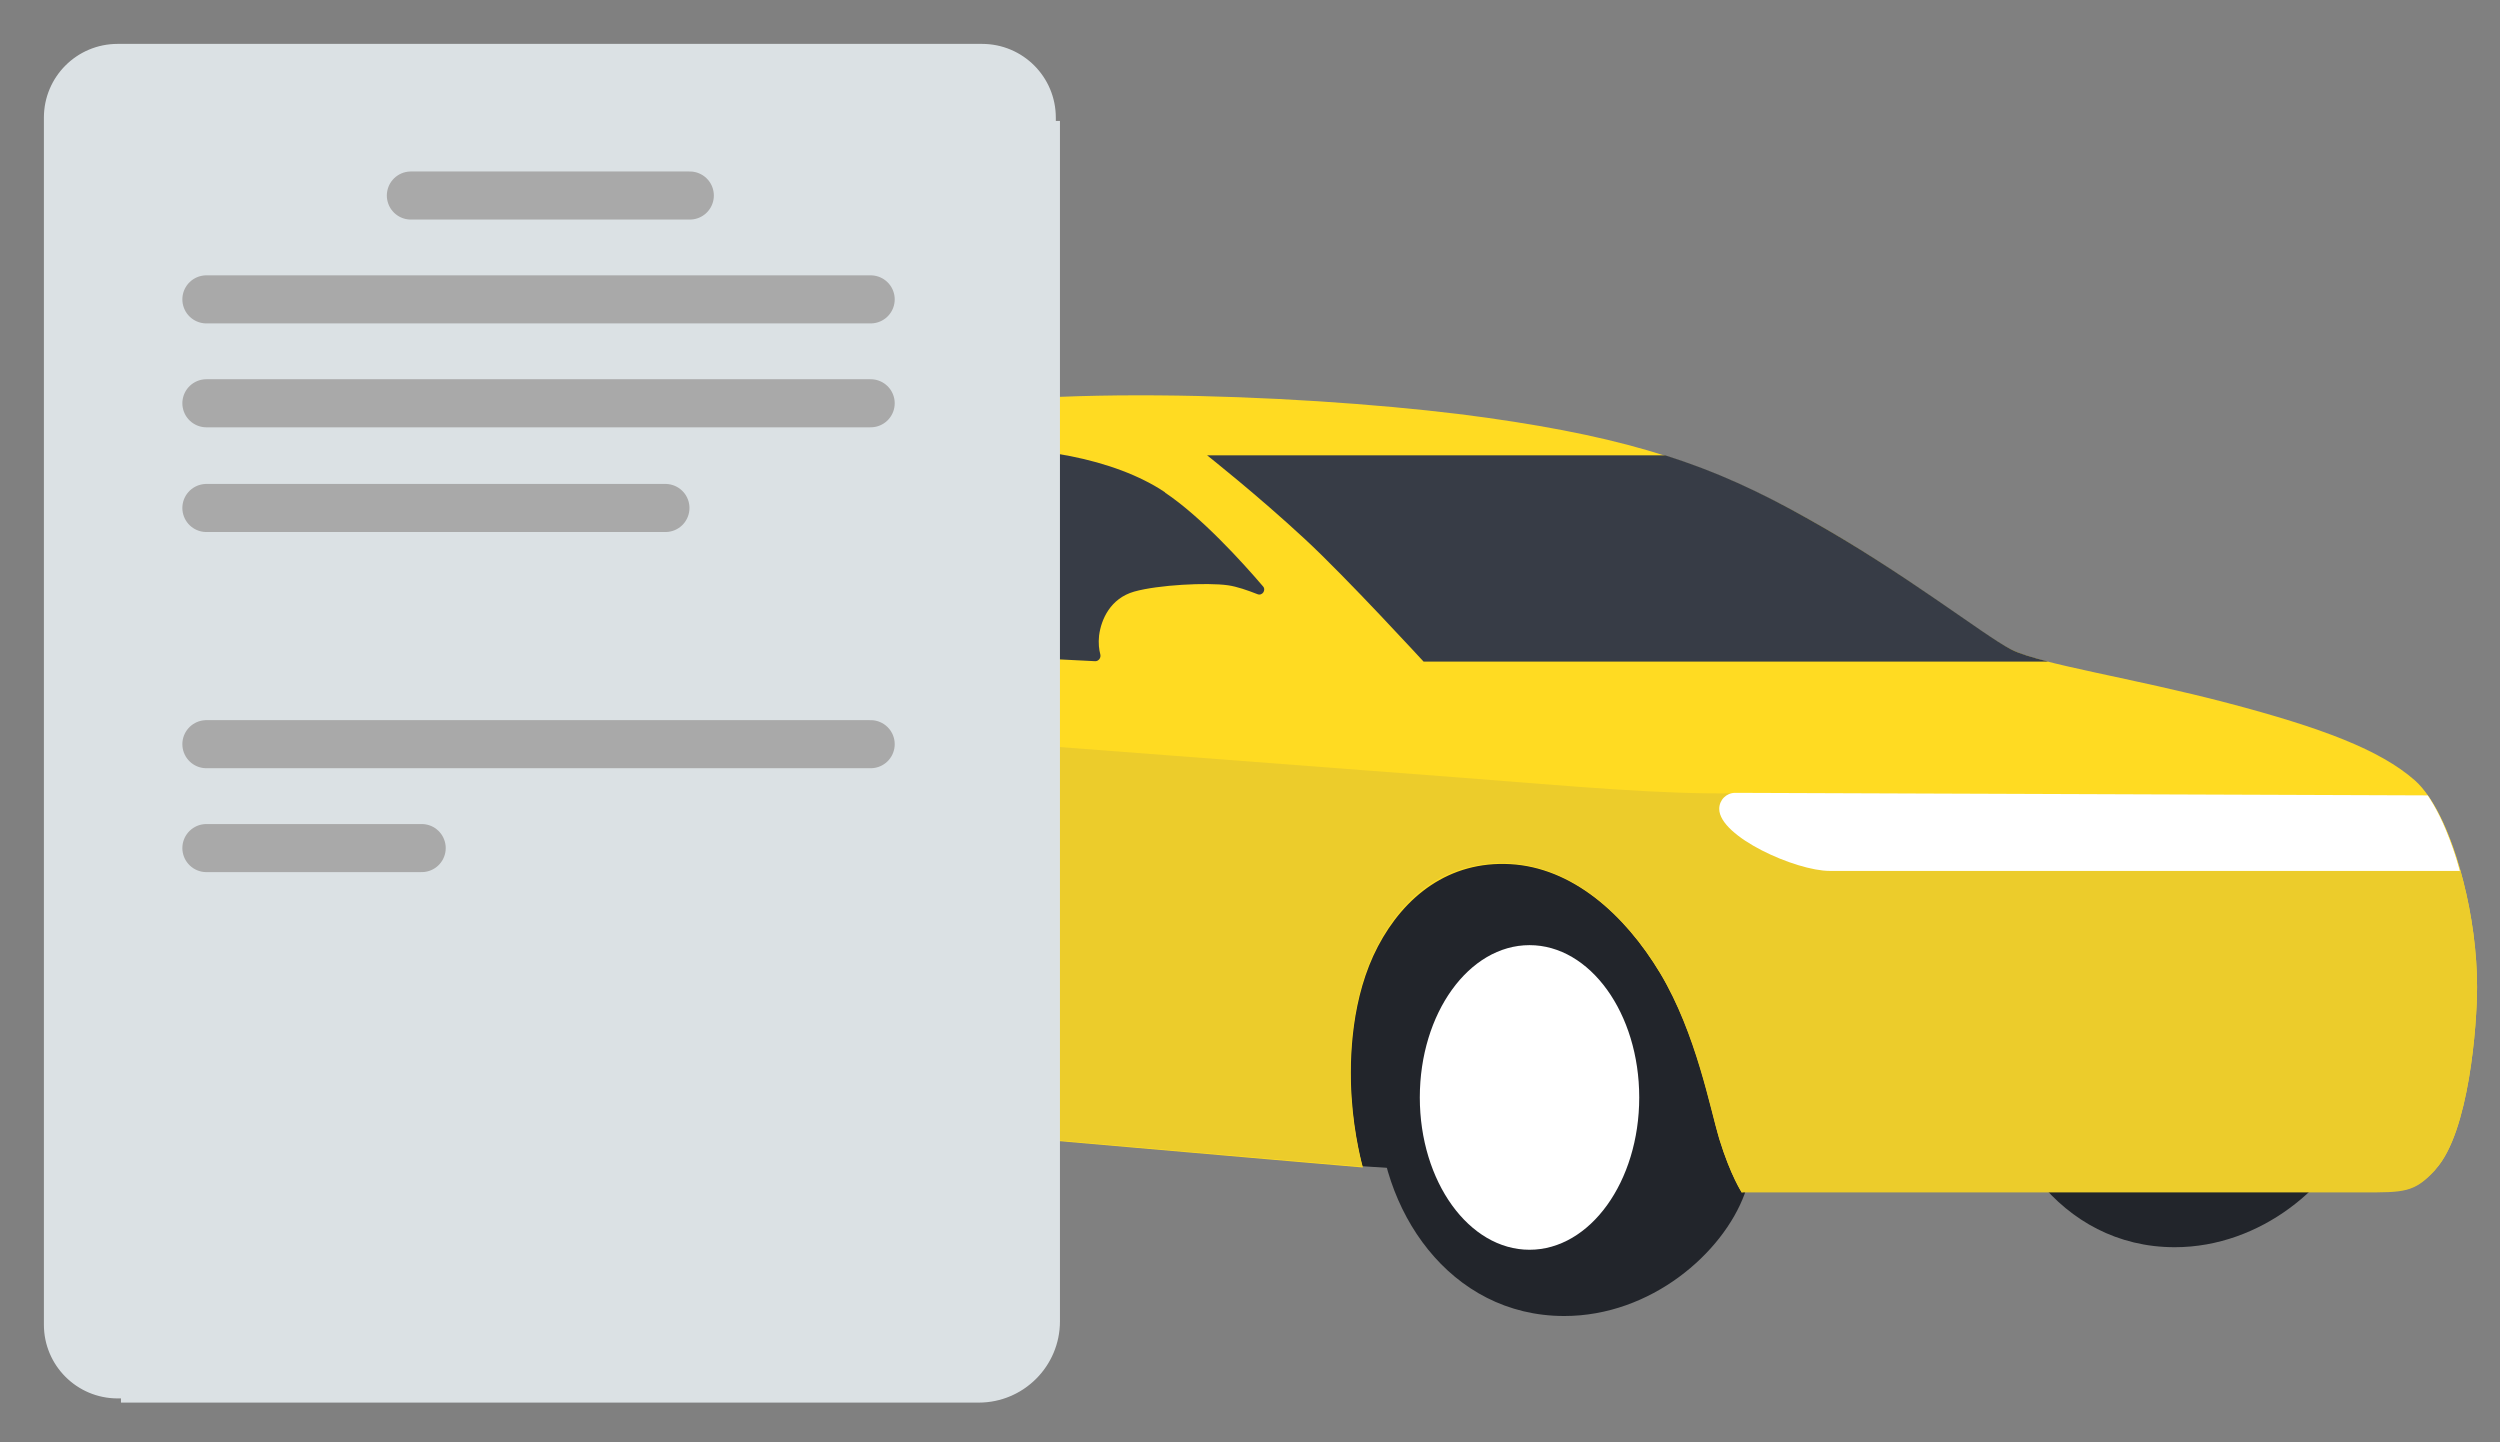
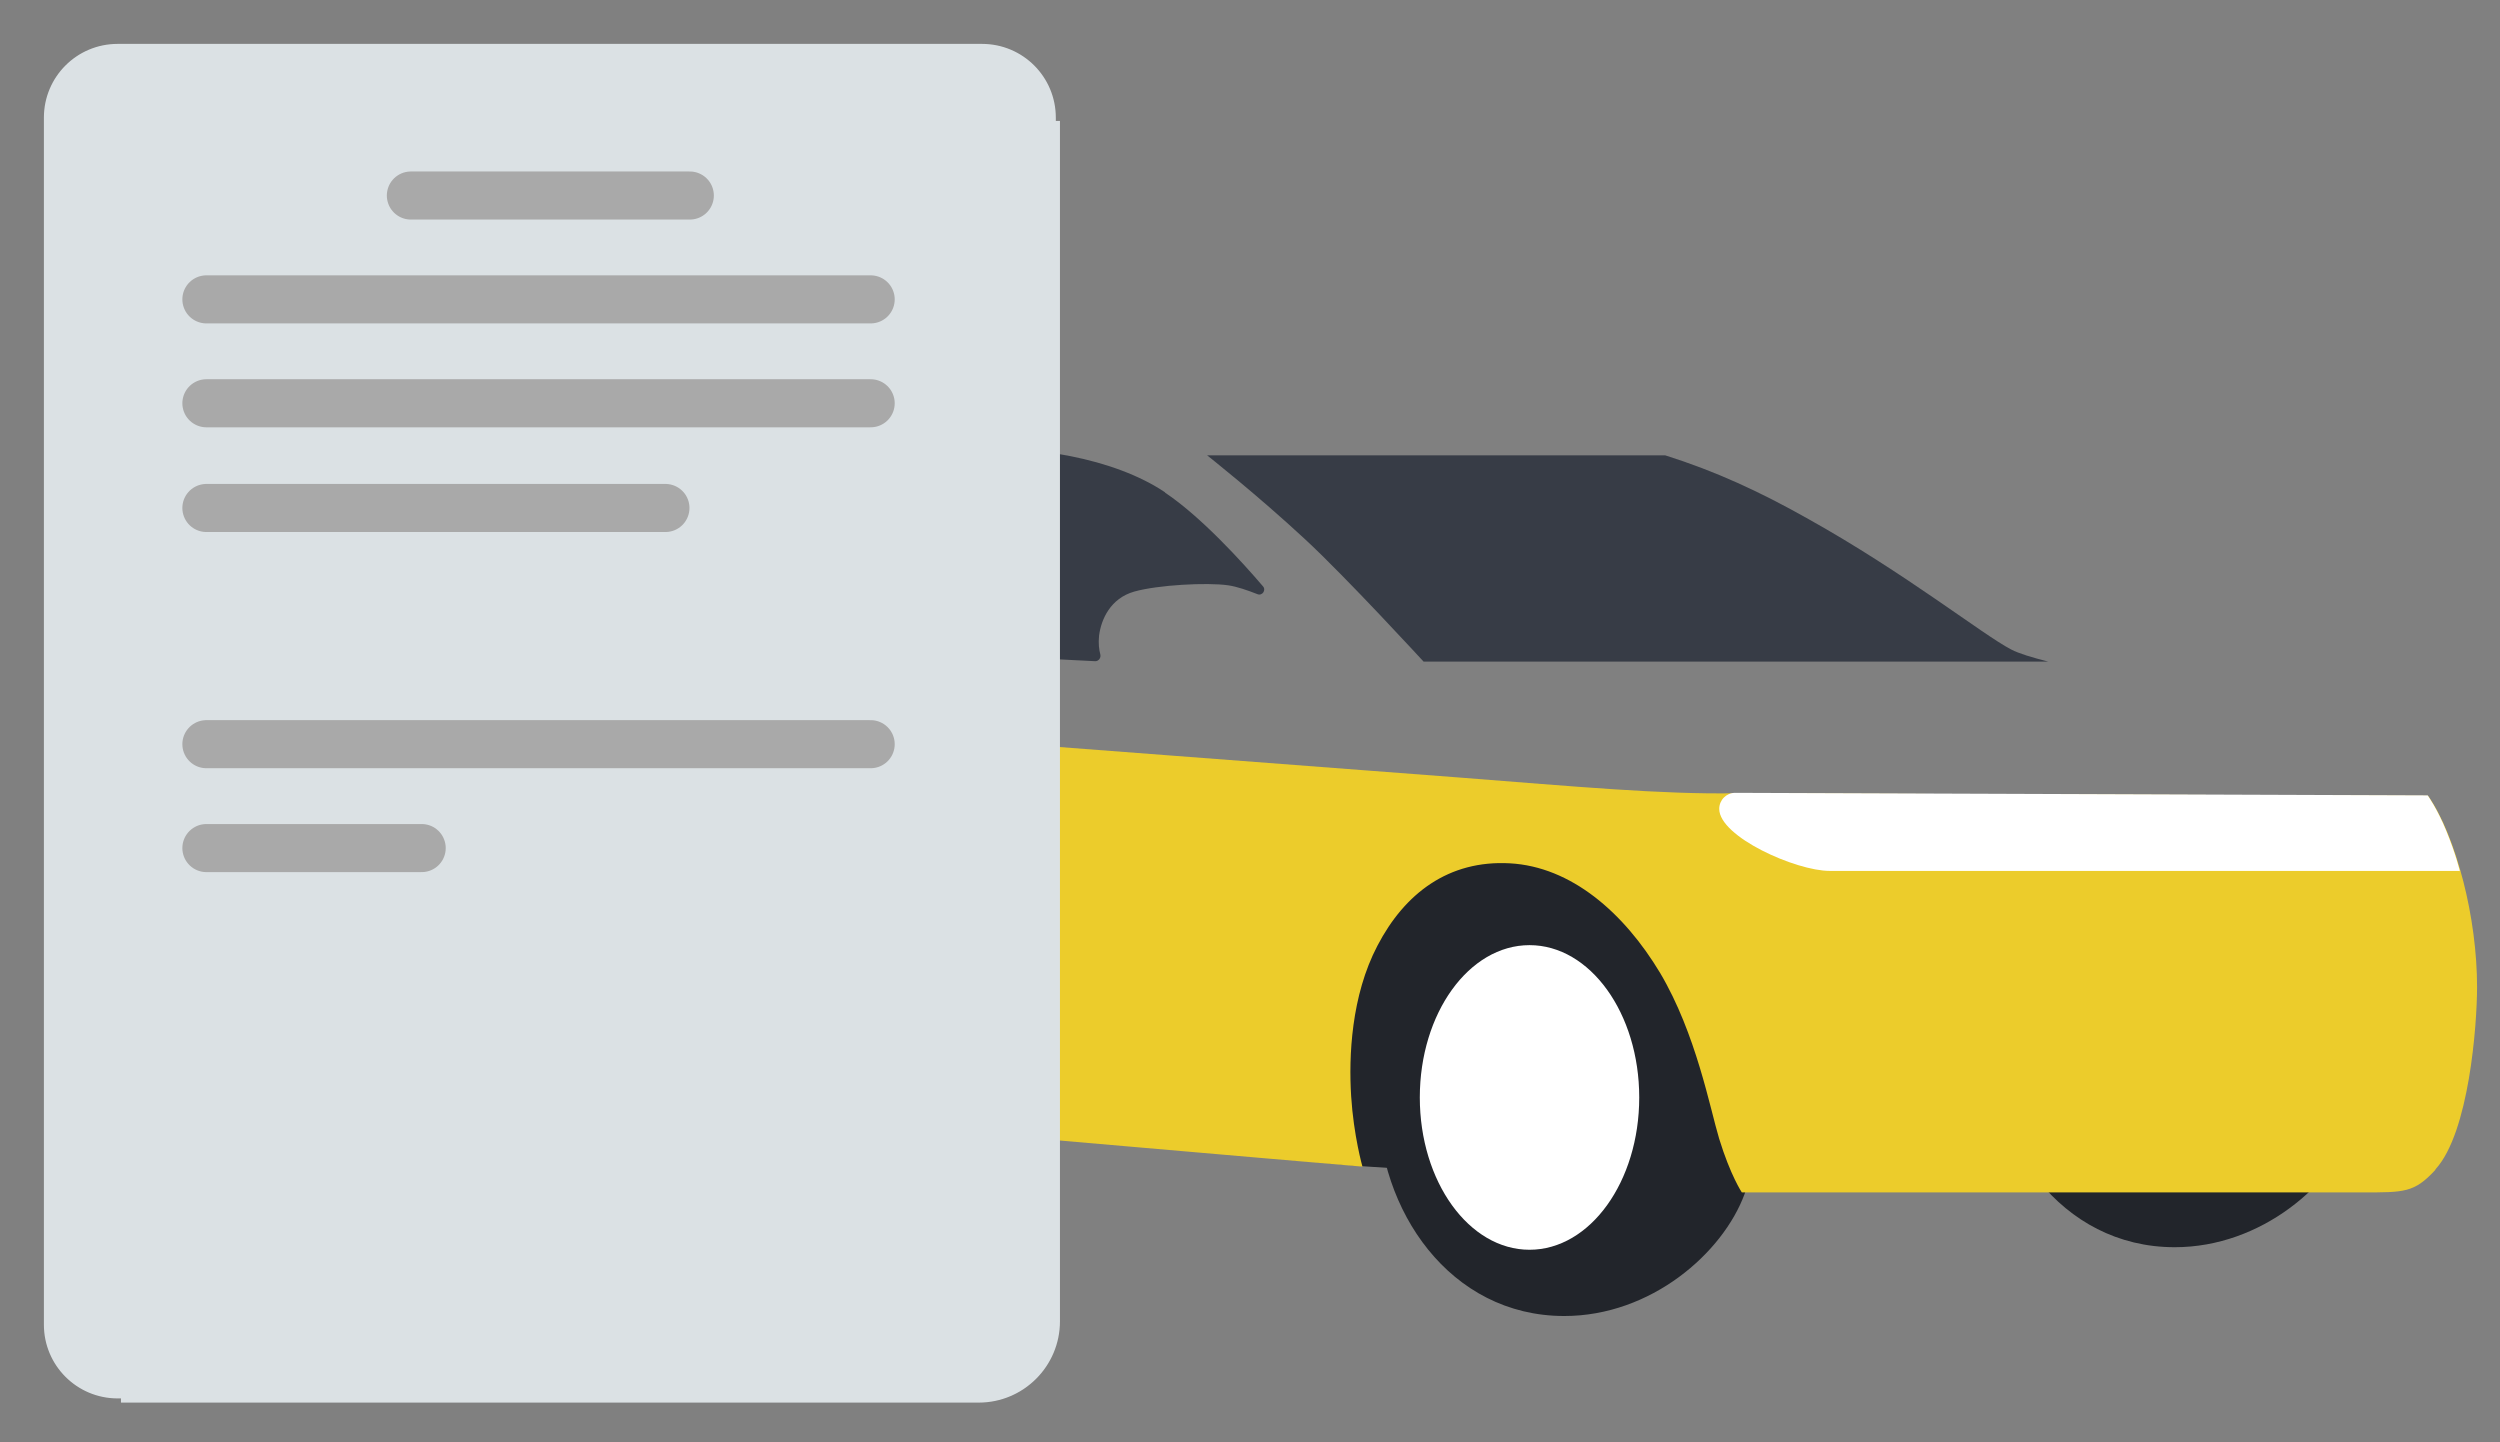
<svg xmlns="http://www.w3.org/2000/svg" width="52" height="30" viewBox="0 0 52 30" fill="none">
  <rect x="0" y="0" width="52" height="30" fill="#808080" stroke="none" />
  <g clip-path="url(#clip0_152_1911)">
    <path d="M36.238 24.784L28.347 24.258L15.066 23.064L9.231 21.669L8.412 19.124L9.492 15.719L36.238 17.755V24.784Z" fill="#22252B" />
    <path d="M11.826 17.755C11.826 17.755 13.412 17.658 14.291 19.212C14.97 20.414 14.944 22.099 14.718 23.038C14.474 24.038 13.559 25.188 12.009 25.188C10.146 25.188 9.301 23.231 9.301 21.476C9.301 19.431 10.215 17.869 11.539 17.772C11.6 17.772 11.713 17.772 11.835 17.772" fill="#22252B" />
    <path d="M36.29 24.828C35.837 26.065 34.34 27.373 32.537 27.373C30.159 27.373 28.661 25.179 28.661 22.924C28.661 20.484 29.95 18.624 31.814 18.509C31.988 18.501 32.45 18.501 32.85 18.509C32.85 18.509 34.914 18.457 35.872 20.396C37.022 22.713 36.29 24.828 36.29 24.828Z" fill="#22252B" />
    <path d="M48.989 23.398C48.536 24.635 47.038 25.942 45.235 25.942C42.857 25.942 41.359 23.748 41.359 21.493C41.359 19.054 42.648 17.193 44.512 17.079C44.686 17.07 45.148 17.07 45.548 17.079C45.548 17.079 47.612 17.026 48.571 18.966C49.72 21.283 48.989 23.398 48.989 23.398Z" fill="#22252B" />
-     <path d="M36.238 24.784H49.154C50.016 24.784 50.225 24.793 50.661 24.319C51.357 23.555 51.523 21.318 51.523 20.528C51.523 19.817 51.418 19.036 51.235 18.325C51 17.395 50.635 16.588 50.225 16.228C49.502 15.596 48.3 15.14 46.332 14.622C44.364 14.104 42.439 13.815 41.838 13.516C41.237 13.218 39.635 11.928 37.623 10.805C35.611 9.681 33.965 9.12 30.934 8.69C27.904 8.26 21.964 7.944 18.837 8.593C15.711 9.243 14.701 10.024 13.272 10.954C11.844 11.884 11.13 12.569 9.867 13.104C8.604 13.639 8.491 14.218 8.317 14.877C8.16 15.482 7.725 18.527 8.291 20.3C8.43 20.73 9.231 21.695 9.231 21.695C9.231 21.695 8.97 19.94 9.327 18.975C9.684 18.009 10.207 17.448 10.999 17.456C11.792 17.465 12.689 18.352 13.072 19.44C13.455 20.528 13.882 21.941 14.056 22.265C14.23 22.59 14.579 22.994 15.066 23.09C15.554 23.187 28.348 24.284 28.348 24.284C28.348 24.284 28.165 23.643 28.113 22.818C28.06 21.993 28.113 20.73 28.661 19.685C29.21 18.641 30.142 17.904 31.413 17.974C32.685 18.044 33.782 18.992 34.54 20.256C35.298 21.52 35.576 23.073 35.768 23.705C36.003 24.468 36.238 24.819 36.238 24.819V24.784Z" fill="#FFDB22" />
    <path d="M50.66 24.319C51.357 23.555 51.523 21.318 51.523 20.528C51.523 19.817 51.418 19.036 51.235 18.325C51.052 17.614 50.8 16.974 50.504 16.553C48.579 16.544 36.543 16.5 36.099 16.5C34.566 16.526 32.763 16.36 30.386 16.175C28.008 15.991 13.211 14.868 11.139 14.71C10.207 14.64 9.58 14.043 9.161 13.455C8.804 13.701 8.622 13.955 8.508 14.218C8.421 14.411 8.325 14.797 8.308 14.859C8.151 15.464 7.716 18.51 8.282 20.282C8.421 20.712 9.222 21.677 9.222 21.677C9.222 21.677 8.961 19.922 9.318 18.957C9.667 17.992 10.198 17.43 10.99 17.439C11.783 17.439 12.68 18.334 13.063 19.422C13.446 20.51 13.873 21.923 14.047 22.248C14.23 22.581 14.57 22.976 15.058 23.073C15.545 23.178 28.339 24.266 28.339 24.266C28.339 24.266 28.156 23.626 28.104 22.801C28.052 21.976 28.104 20.712 28.652 19.668C29.219 18.58 30.133 17.887 31.405 17.957C32.676 18.027 33.773 18.975 34.531 20.238C35.28 21.502 35.568 23.055 35.759 23.687C35.994 24.451 36.23 24.802 36.23 24.802H49.145C50.007 24.802 50.216 24.81 50.652 24.337L50.66 24.319Z" fill="#ECCC2B" />
-     <path d="M24.237 10.243C23.183 9.532 21.441 9.234 20.039 9.366C18.436 9.515 17.209 10.015 15.902 10.682C14.744 11.279 13.533 12.217 13.115 12.56C12.985 12.665 12.941 12.823 12.967 12.955C12.993 13.113 13.098 13.236 13.316 13.262C13.664 13.297 21.546 13.692 22.782 13.753C22.852 13.753 22.904 13.683 22.887 13.613C22.861 13.516 22.843 13.385 22.861 13.218C22.904 12.884 23.096 12.446 23.592 12.305C24.089 12.165 25.108 12.112 25.543 12.174C25.726 12.2 25.953 12.279 26.153 12.358C26.257 12.402 26.344 12.27 26.266 12.191C25.831 11.682 24.977 10.743 24.228 10.243H24.237Z" fill="#373C46" />
+     <path d="M24.237 10.243C23.183 9.532 21.441 9.234 20.039 9.366C18.436 9.515 17.209 10.015 15.902 10.682C14.744 11.279 13.533 12.217 13.115 12.56C12.985 12.665 12.941 12.823 12.967 12.955C12.993 13.113 13.098 13.236 13.316 13.262C13.664 13.297 21.546 13.692 22.782 13.753C22.852 13.753 22.904 13.683 22.887 13.613C22.861 13.516 22.843 13.385 22.861 13.218C22.904 12.884 23.096 12.446 23.592 12.305C24.089 12.165 25.108 12.112 25.543 12.174C25.726 12.2 25.953 12.279 26.153 12.358C26.257 12.402 26.344 12.27 26.266 12.191C25.831 11.682 24.977 10.743 24.228 10.243Z" fill="#373C46" />
    <path d="M42.605 13.762C42.265 13.674 41.995 13.595 41.83 13.508C41.238 13.2 39.627 11.919 37.615 10.796C36.605 10.226 35.69 9.804 34.636 9.471H25.108C25.108 9.471 26.154 10.296 27.146 11.217C28 12.007 29.611 13.762 29.611 13.762H42.614H42.605Z" fill="#373C46" />
    <path d="M51.175 18.115H38.059C37.353 18.115 35.76 17.404 35.76 16.825C35.76 16.64 35.908 16.491 36.091 16.491L50.496 16.544C50.496 16.544 50.696 16.825 50.879 17.272C51.088 17.781 51.166 18.123 51.166 18.123L51.175 18.115Z" fill="white" />
    <path d="M31.814 25.995C33.074 25.995 34.096 24.577 34.096 22.827C34.096 21.077 33.074 19.659 31.814 19.659C30.554 19.659 29.532 21.077 29.532 22.827C29.532 24.577 30.554 25.995 31.814 25.995Z" fill="white" />
    <path d="M11.321 24.231C12.149 24.231 12.819 22.99 12.819 21.458C12.819 19.927 12.149 18.685 11.321 18.685C10.494 18.685 9.823 19.927 9.823 21.458C9.823 22.99 10.494 24.231 11.321 24.231Z" fill="white" />
    <path d="M9.153 13.455C8.526 13.885 8.448 14.35 8.308 14.85C8.247 15.087 8.143 15.71 8.064 16.482H8.369C8.613 16.482 8.84 16.36 8.97 16.158L10.102 14.376C9.693 14.131 9.38 13.788 9.144 13.455H9.153Z" fill="#DB0C23" />
  </g>
  <path d="M20.427 1H2.446C1.647 1 1 1.647 1 2.446V27.554C1 28.352 1.647 29 2.446 29H20.427C21.226 29 21.874 28.352 21.874 27.554V2.446C21.874 1.647 21.226 1 20.427 1Z" fill="#DBE1E4" stroke="#DBE1E4" stroke-width="0.174" stroke-miterlimit="10" />
  <path d="M21.873 2.516V27.484C21.873 28.32 21.194 29 20.358 29H2.516" stroke="#DBE1E4" stroke-width="0.348" stroke-miterlimit="10" />
  <path d="M18.11 6.227H4.293" stroke="#A9A9A9" stroke-miterlimit="10" stroke-linecap="round" />
  <path d="M14.348 4.067H8.546" stroke="#A9A9A9" stroke-miterlimit="10" stroke-linecap="round" />
  <path d="M18.11 8.388H4.293" stroke="#A9A9A9" stroke-miterlimit="10" stroke-linecap="round" />
  <path d="M13.841 10.566H4.293" stroke="#A9A9A9" stroke-miterlimit="10" stroke-linecap="round" />
  <path d="M18.11 15.479H4.293" stroke="#A9A9A9" stroke-miterlimit="10" stroke-linecap="round" />
  <path d="M8.771 17.64H4.293" stroke="#A9A9A9" stroke-miterlimit="10" stroke-linecap="round" />
  <defs>
    <clipPath id="clip0_152_1911">
      <rect width="43.523" height="19.15" fill="white" transform="translate(8 8.223)" />
    </clipPath>
  </defs>
</svg>